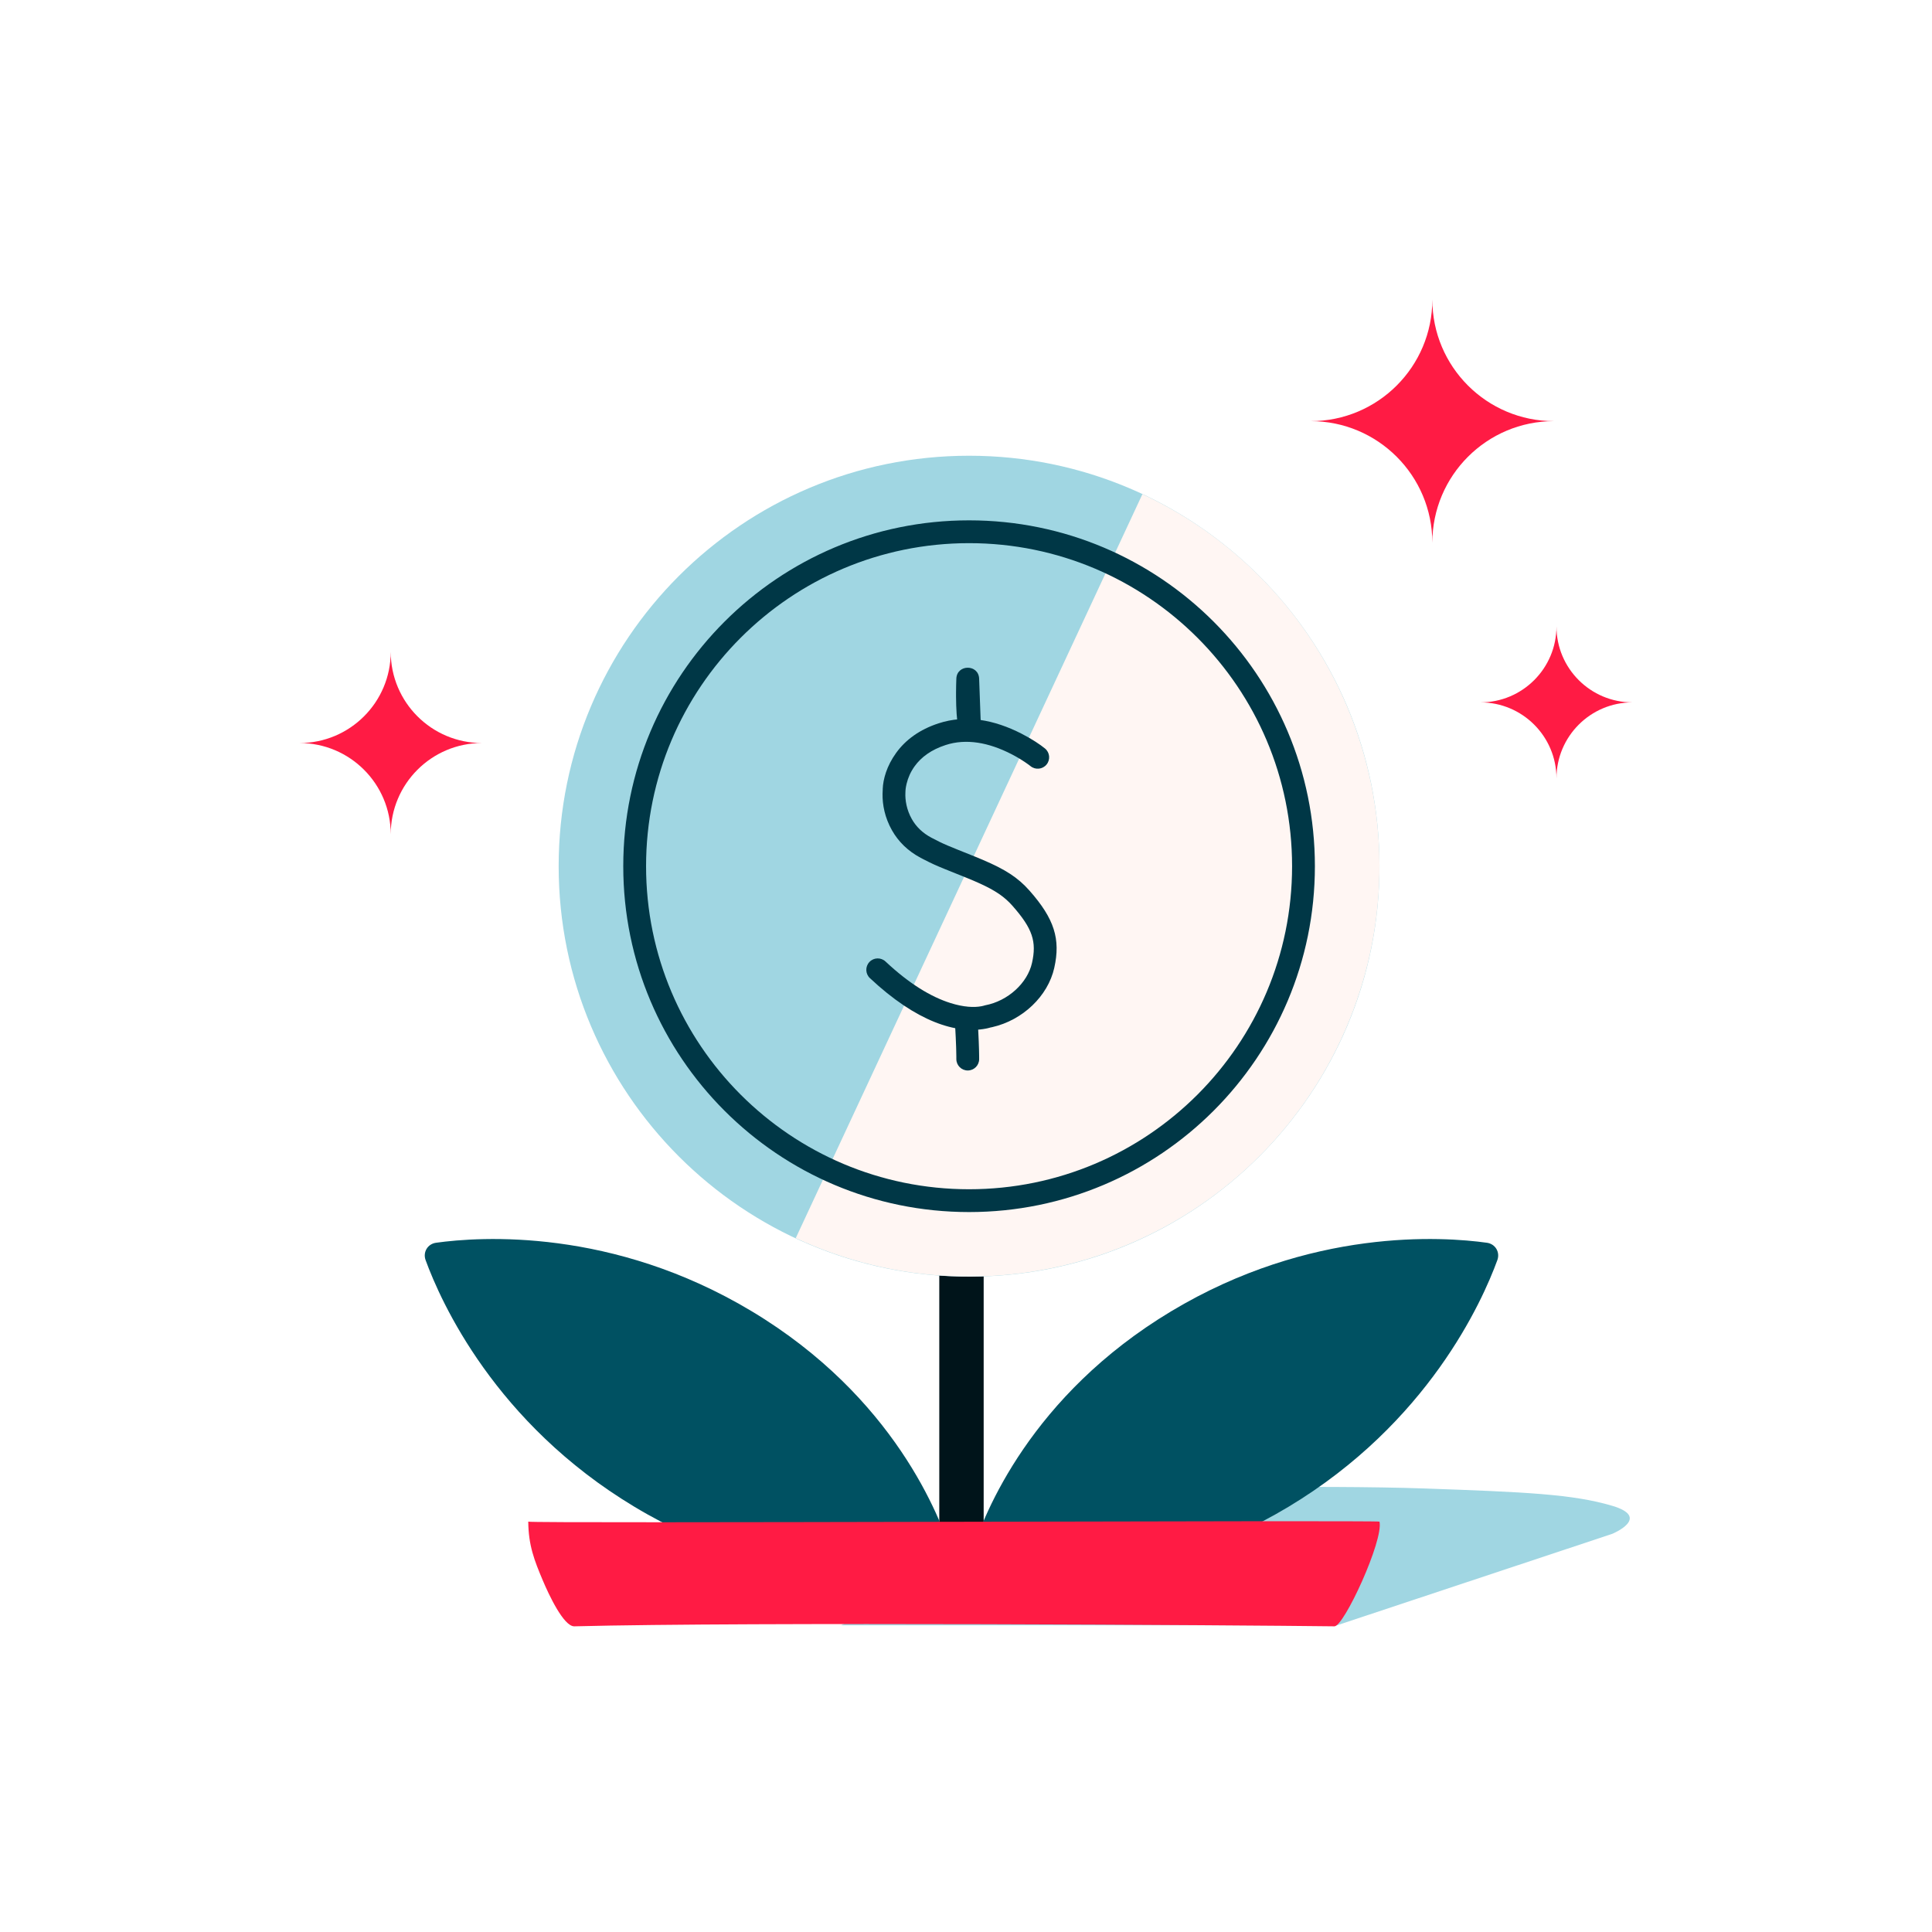
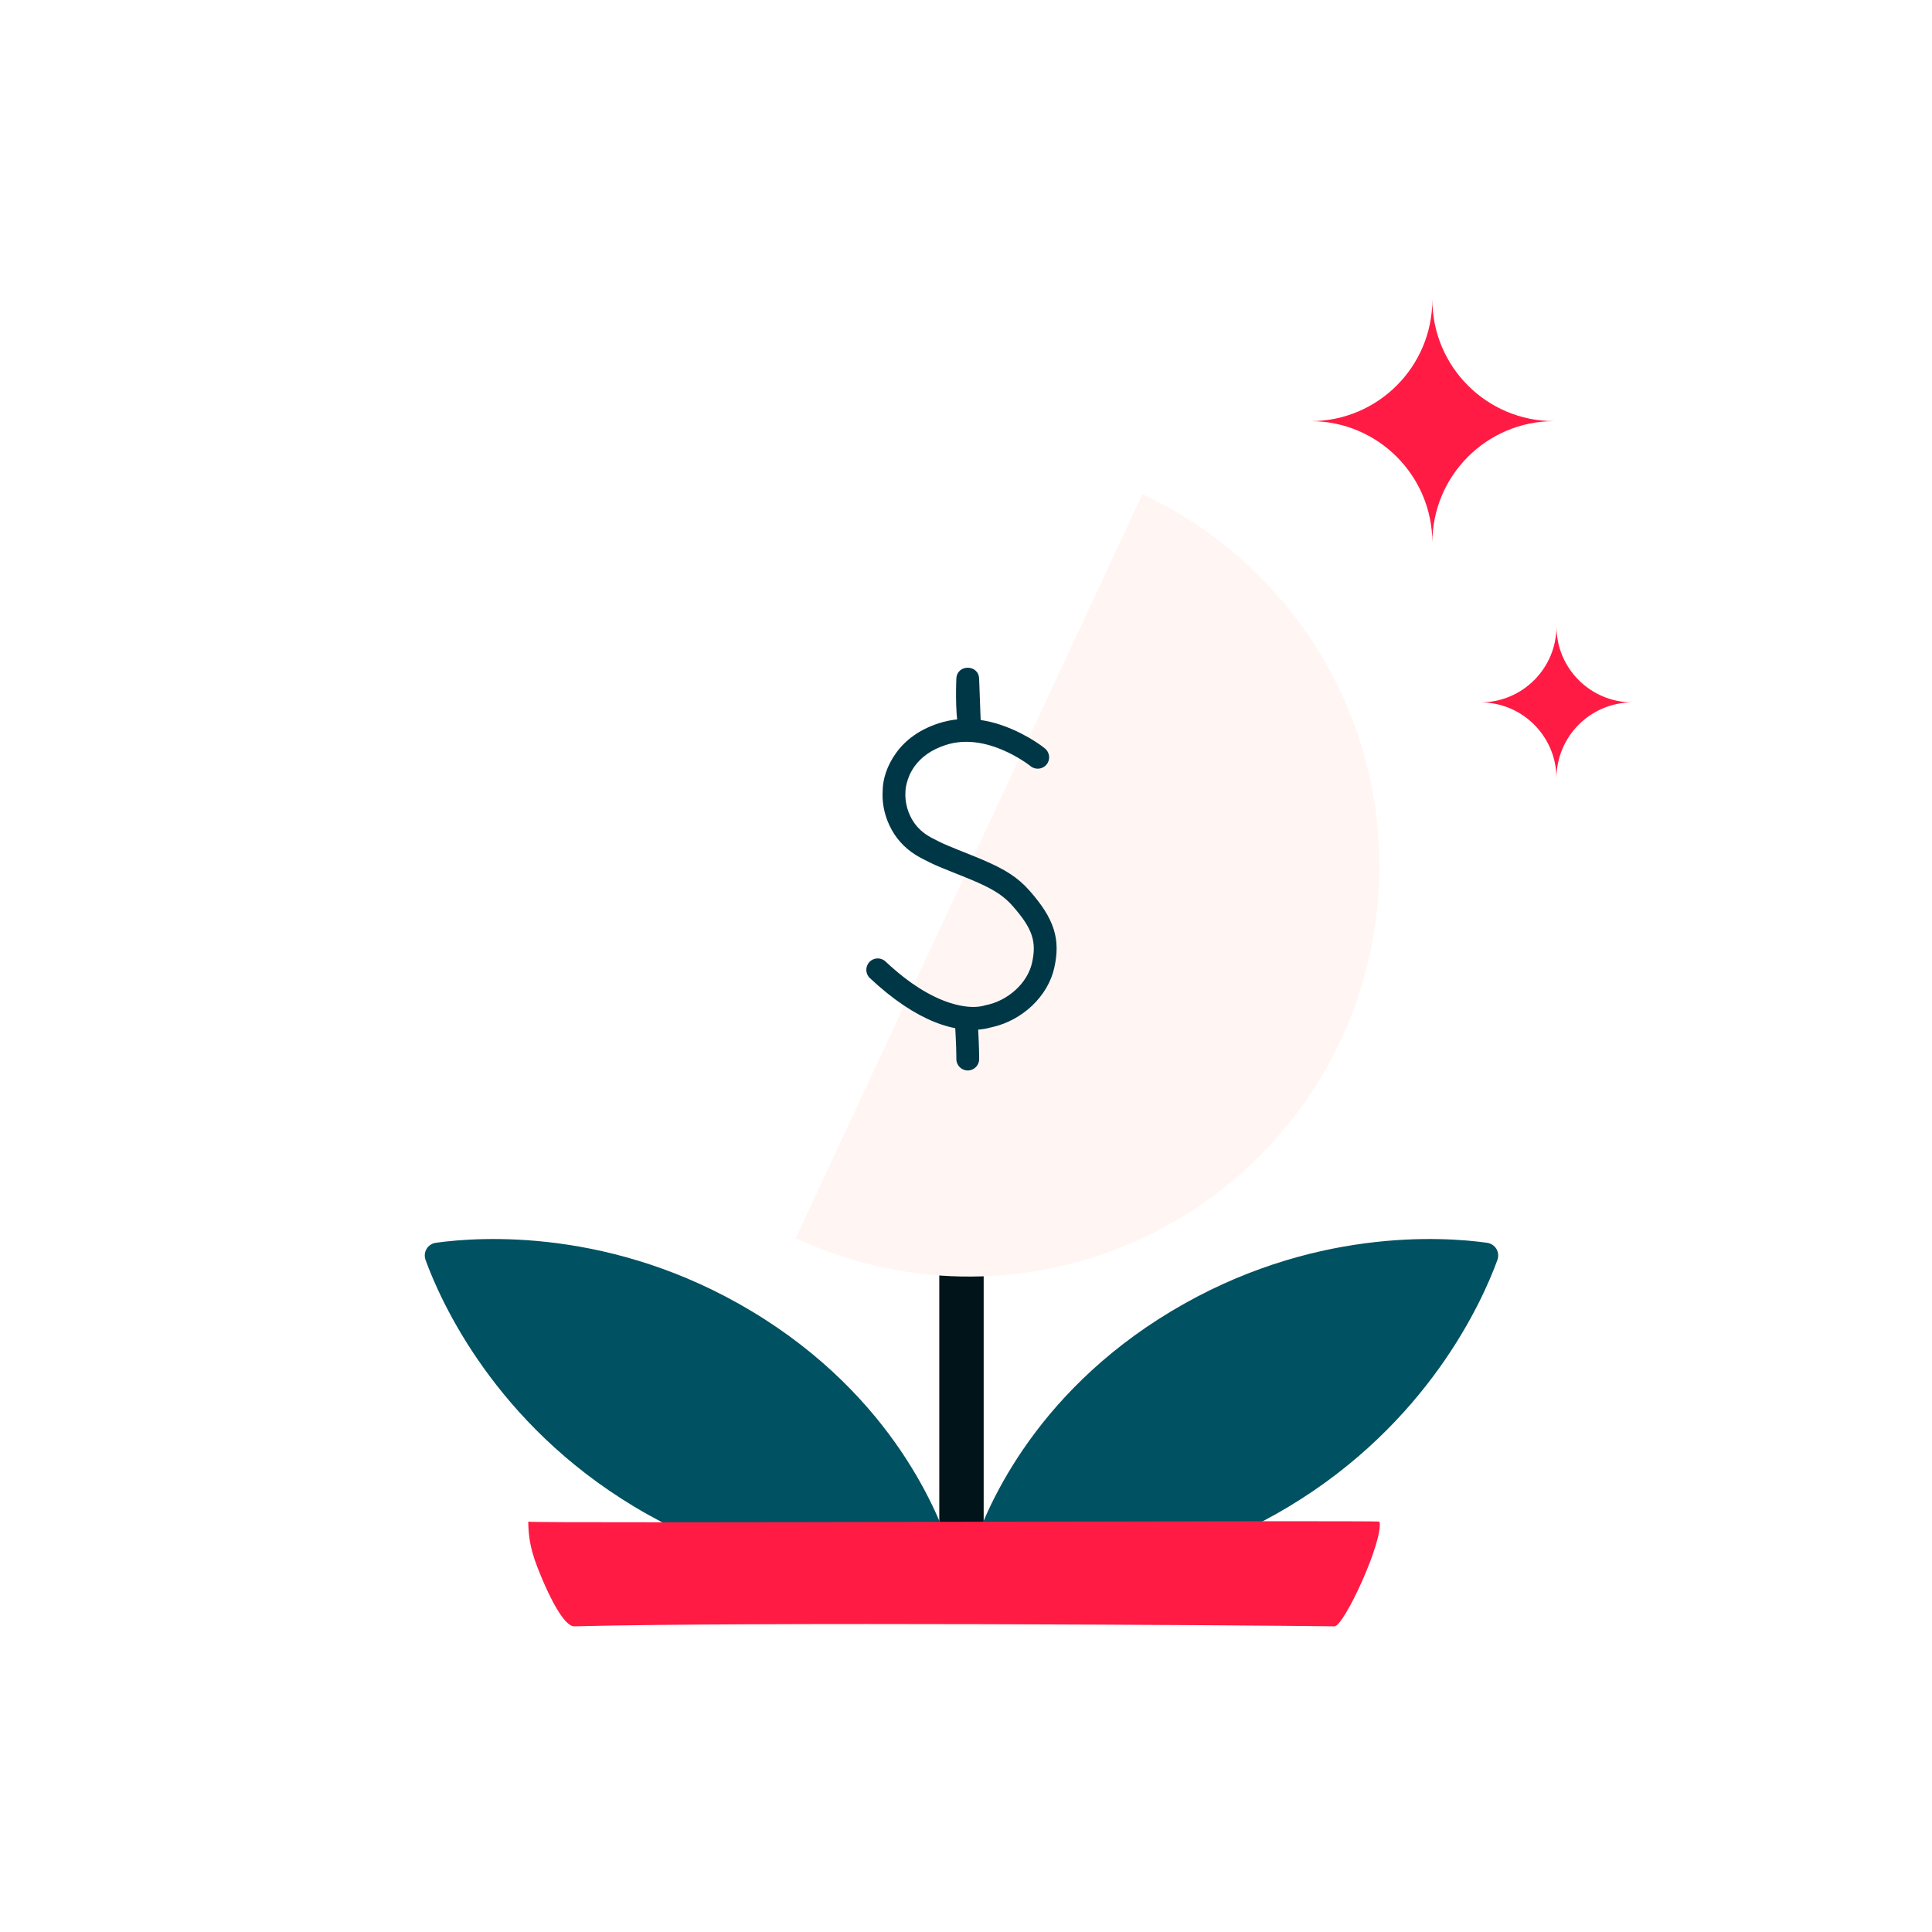
<svg xmlns="http://www.w3.org/2000/svg" width="258" height="258" viewBox="0 0 258 258" fill="none">
-   <path fill-rule="evenodd" clip-rule="evenodd" d="M149.432 198.77C149.432 198.77 176.65 198.293 190.194 198.77C203.738 199.247 210.056 199.527 215.307 201.089C220.558 202.652 215.307 204.827 215.307 204.827L178.551 217.041H112.312L149.432 198.77Z" fill="#A0D6E2" />
  <path fill-rule="evenodd" clip-rule="evenodd" d="M128.396 130.98C130.033 130.98 131.36 132.307 131.36 133.944V212.07C131.36 213.707 130.033 215.034 128.396 215.034C126.759 215.034 125.432 213.707 125.432 212.07V133.944C125.432 132.307 126.759 130.98 128.396 130.98Z" fill="#00141A" />
-   <path d="M184.218 115.673C184.218 145.946 159.68 170.487 129.411 170.487C99.142 170.487 74.604 145.946 74.604 115.673C74.604 85.4 99.142 60.859 129.411 60.859C159.68 60.859 184.218 85.4 184.218 115.673Z" fill="#A0D6E2" />
  <path d="M106.261 165.346C119.437 171.485 134.511 172.139 148.169 167.163C161.826 162.188 172.948 151.991 179.087 138.816C185.226 125.641 185.88 110.566 180.905 96.909C175.93 83.251 165.733 72.129 152.558 65.99L129.409 115.668L106.261 165.346Z" fill="#FFF6F3" />
-   <path fill-rule="evenodd" clip-rule="evenodd" d="M83.231 115.673C83.231 90.165 103.906 69.487 129.411 69.487C154.916 69.487 175.591 90.165 175.591 115.673C175.591 141.181 154.916 161.859 129.411 161.859C103.906 161.859 83.231 141.181 83.231 115.673ZM172.545 115.673C172.545 91.847 153.233 72.533 129.411 72.533C105.588 72.533 86.276 91.847 86.276 115.673C86.276 139.499 105.588 158.813 129.411 158.813C153.233 158.813 172.545 139.499 172.545 115.673Z" fill="#003746" />
  <path d="M120.921 105.55L120.909 105.826C120.854 106.835 121.066 108.145 121.768 109.384C122.339 110.391 123.185 111.231 124.377 111.865L125.437 112.407L125.909 112.631L126.586 112.929L127.959 113.493L130.305 114.434L131.24 114.824C134.226 116.099 135.928 117.174 137.496 118.953C140.798 122.698 141.649 125.403 140.787 129.25C139.943 133.022 136.57 136.244 132.497 137.165L132.224 137.221L132.131 137.25L131.827 137.326L131.646 137.363C127.708 138.116 122.38 136.447 116.168 130.62C115.555 130.045 115.524 129.081 116.1 128.468C116.675 127.854 117.639 127.824 118.252 128.399C121.408 131.36 124.318 133.129 126.94 133.95C128.684 134.496 130.07 134.563 131.074 134.371L131.305 134.319L131.549 134.251C134.619 133.673 137.216 131.263 137.815 128.585C138.449 125.755 137.904 124.021 135.211 120.967C134.133 119.743 132.901 118.911 130.788 117.953L130.005 117.608C129.73 117.491 129.443 117.372 129.141 117.249L126.068 116.013L125.334 115.707L124.75 115.451L124.11 115.149L123.274 114.726C123.164 114.669 123.055 114.612 122.947 114.555C121.234 113.644 119.969 112.388 119.118 110.885C118.159 109.193 117.83 107.466 117.856 105.995L117.876 105.53C117.878 105.512 117.879 105.494 117.881 105.476L117.878 105.374C117.931 104.051 118.405 102.296 119.67 100.544C120.936 98.789 122.805 97.424 125.326 96.598C128.981 95.401 132.786 96.112 136.43 97.983C137.845 98.709 138.916 99.439 139.543 99.95C140.195 100.481 140.293 101.441 139.761 102.092C139.23 102.744 138.27 102.842 137.619 102.311L137.372 102.122L136.955 101.828C136.388 101.442 135.744 101.054 135.039 100.692C132.051 99.158 129.023 98.593 126.274 99.493C124.365 100.118 123.029 101.094 122.14 102.326C121.603 103.07 121.257 103.869 121.066 104.666C121.034 104.799 121.008 104.922 120.988 105.033L120.942 105.331C120.931 105.418 120.924 105.491 120.921 105.55Z" fill="#003746" />
  <path d="M127.71 90.647L127.683 91.504L127.67 92.531L127.671 93.053C127.682 94.671 127.768 96.081 127.96 97.173C128.288 99.04 131.051 98.748 130.982 96.853L130.754 90.634C130.683 88.669 127.765 88.682 127.71 90.647Z" fill="#003746" />
  <path d="M128.901 134.466C129.74 134.408 130.468 135.04 130.527 135.879L130.59 136.866L130.642 137.796L130.701 139.073L130.738 140.157L130.755 141.031C130.756 141.169 130.757 141.302 130.757 141.43C130.757 142.271 130.075 142.953 129.234 142.953C128.393 142.953 127.711 142.271 127.711 141.43L127.709 141.058L127.693 140.235C127.689 140.089 127.685 139.94 127.68 139.786L127.631 138.583L127.575 137.493L127.489 136.092C127.43 135.253 128.062 134.525 128.901 134.466Z" fill="#003746" />
  <path fill-rule="evenodd" clip-rule="evenodd" d="M100.399 175.114C81.792 163.933 64.102 165.138 58.23 165.958C57.105 166.115 56.447 167.211 56.836 168.278C58.869 173.848 66.11 190.033 84.717 201.213C103.739 212.643 120.826 210.543 125.963 209.535C126.89 209.353 127.385 208.528 127.111 207.625C125.589 202.616 119.421 186.543 100.399 175.114Z" fill="#005162" />
  <path fill-rule="evenodd" clip-rule="evenodd" d="M156.393 175.114C175 163.933 192.69 165.138 198.562 165.958C199.687 166.115 200.345 167.211 199.956 168.278C197.923 173.848 190.682 190.033 172.075 201.213C153.342 212.469 136.486 210.604 131.072 209.581C130.039 209.386 129.442 208.392 129.754 207.389C131.393 202.128 137.66 186.369 156.393 175.114Z" fill="#005162" />
  <path fill-rule="evenodd" clip-rule="evenodd" d="M178.204 217.18C165.729 217.023 99.904 216.581 76.7 217.18C75.267 217.217 73.264 212.896 72.48 211.038C71.364 208.393 70.57 206.376 70.544 203.2C70.546 203.466 184.171 202.989 184.218 203.2C184.774 205.721 179.473 217.198 178.204 217.18Z" fill="#FF1B44" />
  <path fill-rule="evenodd" clip-rule="evenodd" d="M197.701 93.796C203.304 93.796 207.851 98.343 207.851 103.948C207.851 98.343 212.394 93.796 218 93.796C212.394 93.796 207.851 89.253 207.851 83.647C207.851 89.253 203.304 93.796 197.701 93.796Z" fill="#FF1B44" />
-   <path fill-rule="evenodd" clip-rule="evenodd" d="M52.179 87.046C52.179 93.773 46.724 99.225 40 99.225C46.724 99.225 52.179 104.681 52.179 111.407C52.179 104.681 57.632 99.225 64.359 99.225C57.632 99.225 52.179 93.773 52.179 87.046Z" fill="#FF1B44" />
  <path fill-rule="evenodd" clip-rule="evenodd" d="M175.036 56.239C184.001 56.239 191.275 63.513 191.275 72.482C191.275 63.513 198.545 56.239 207.514 56.239C198.545 56.239 191.275 48.969 191.275 40C191.275 48.969 184.001 56.239 175.036 56.239Z" fill="#FF1B44" />
</svg>